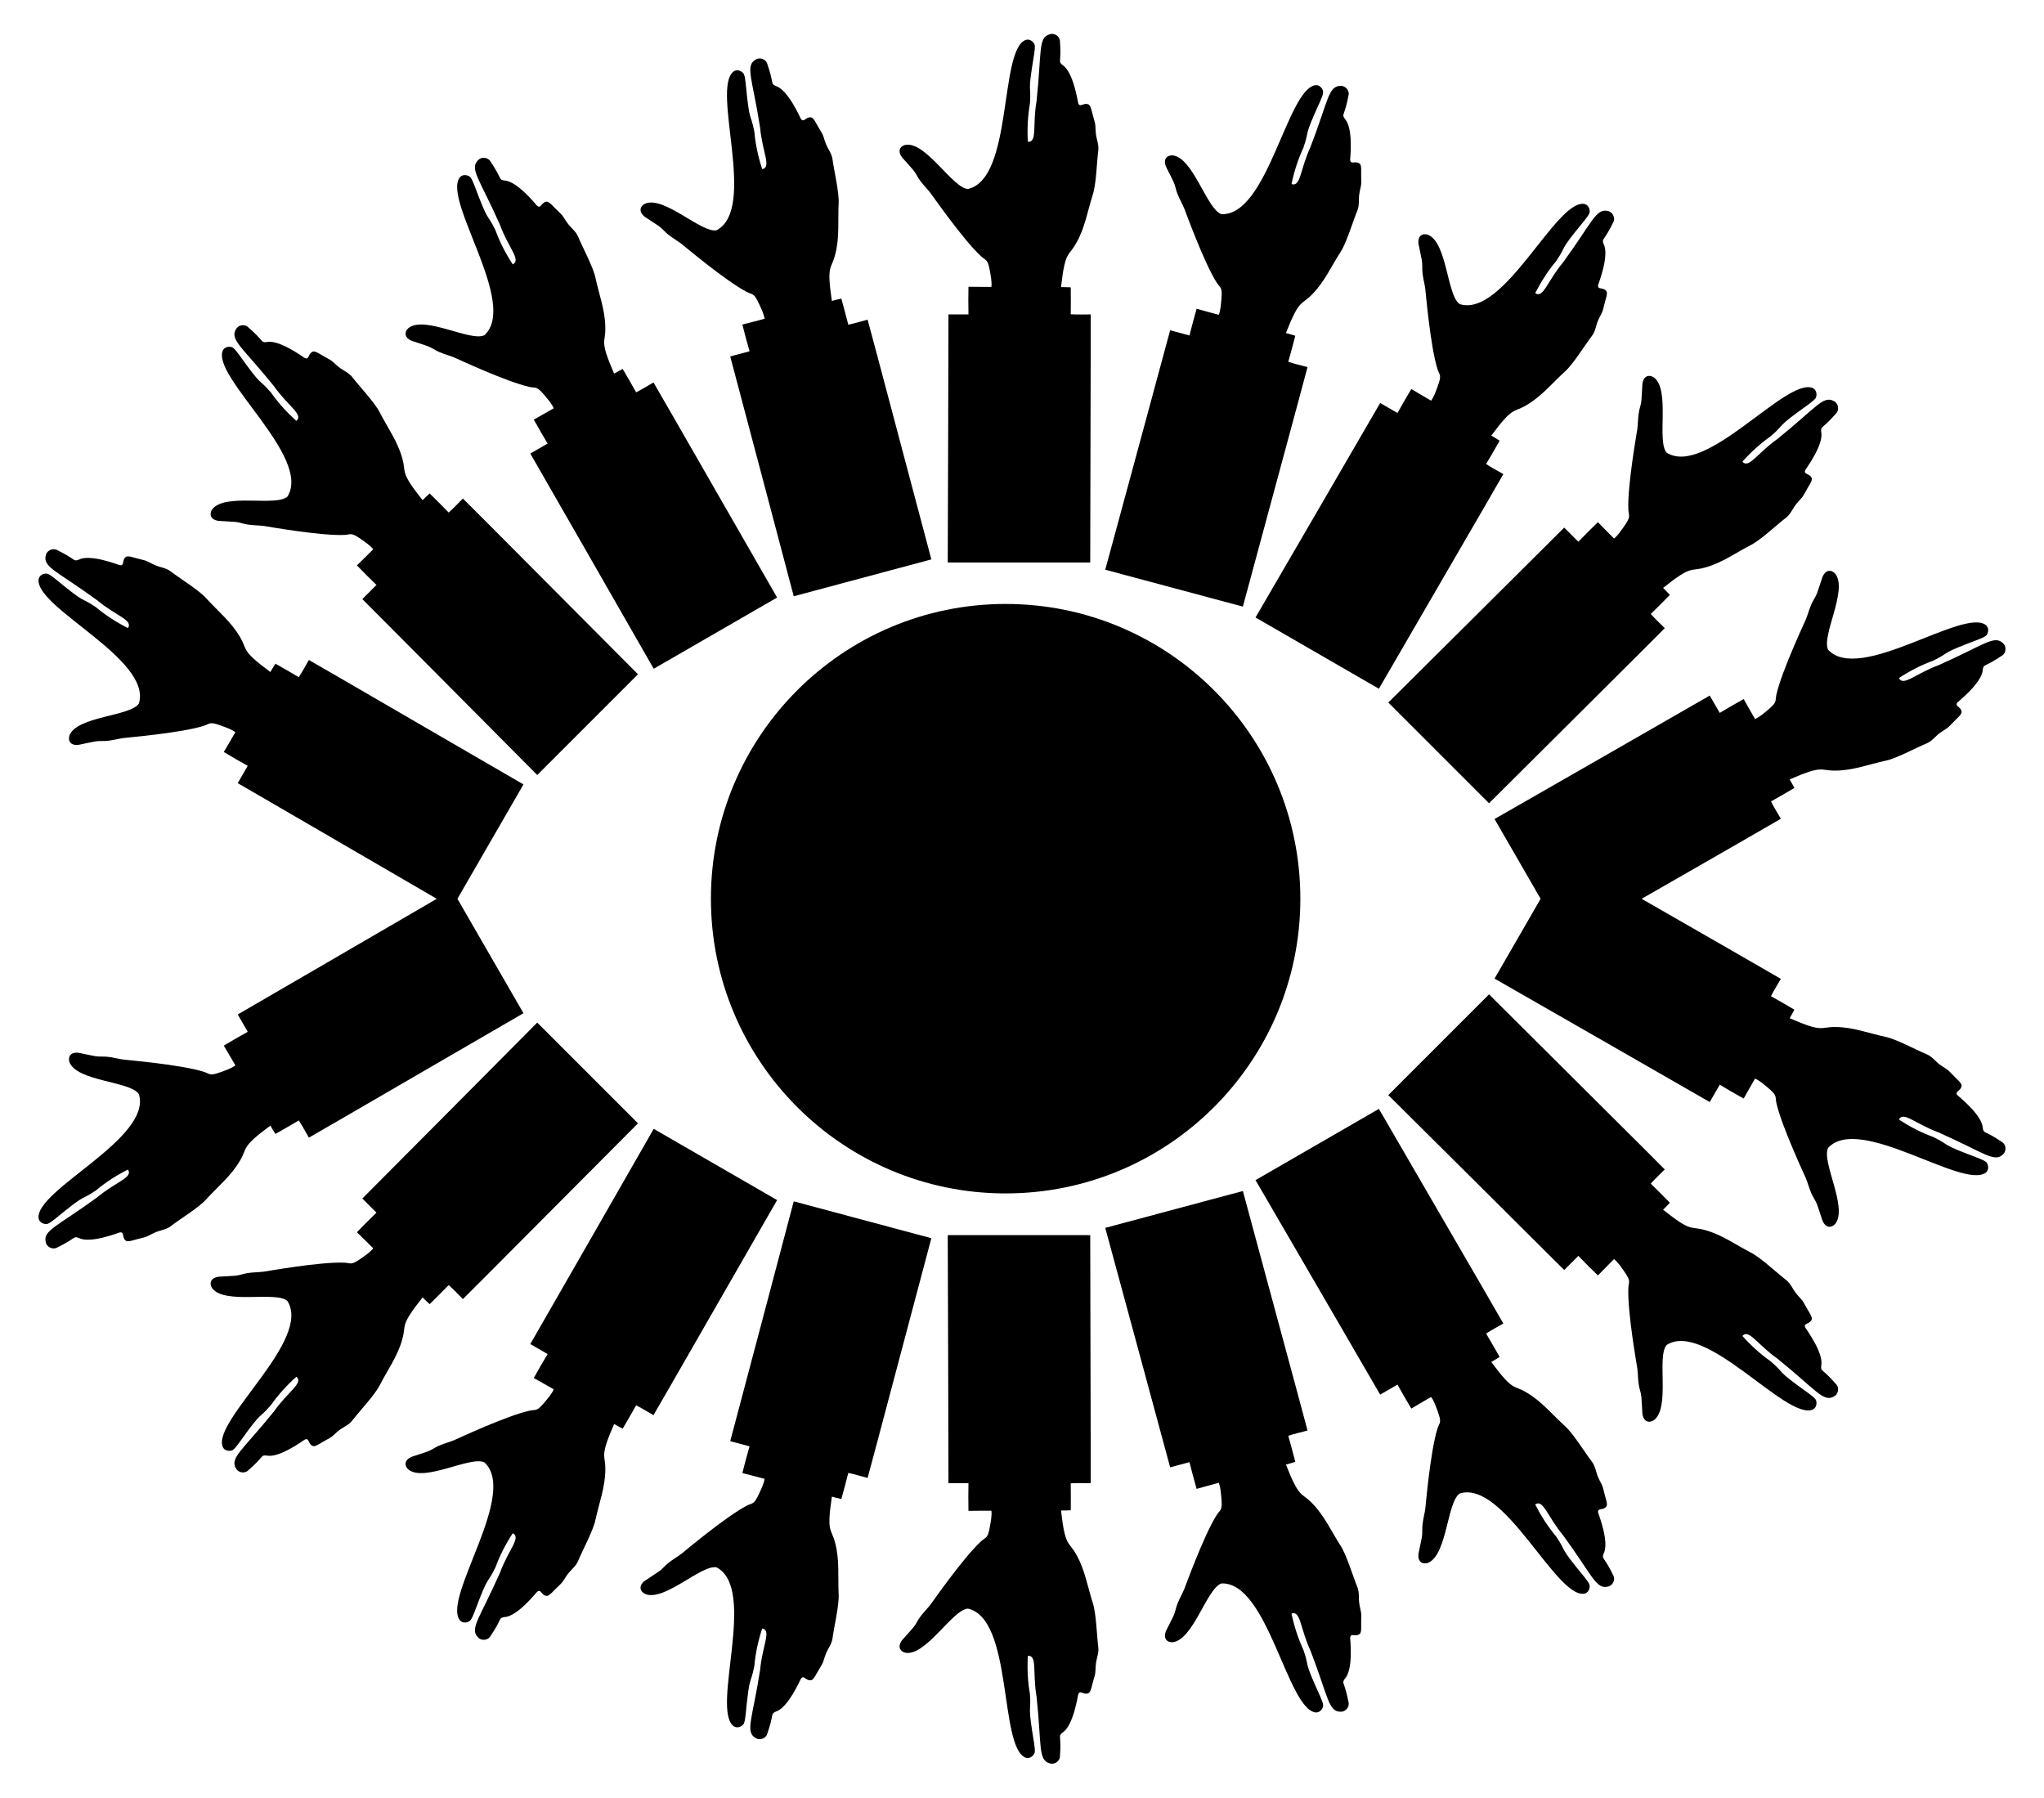
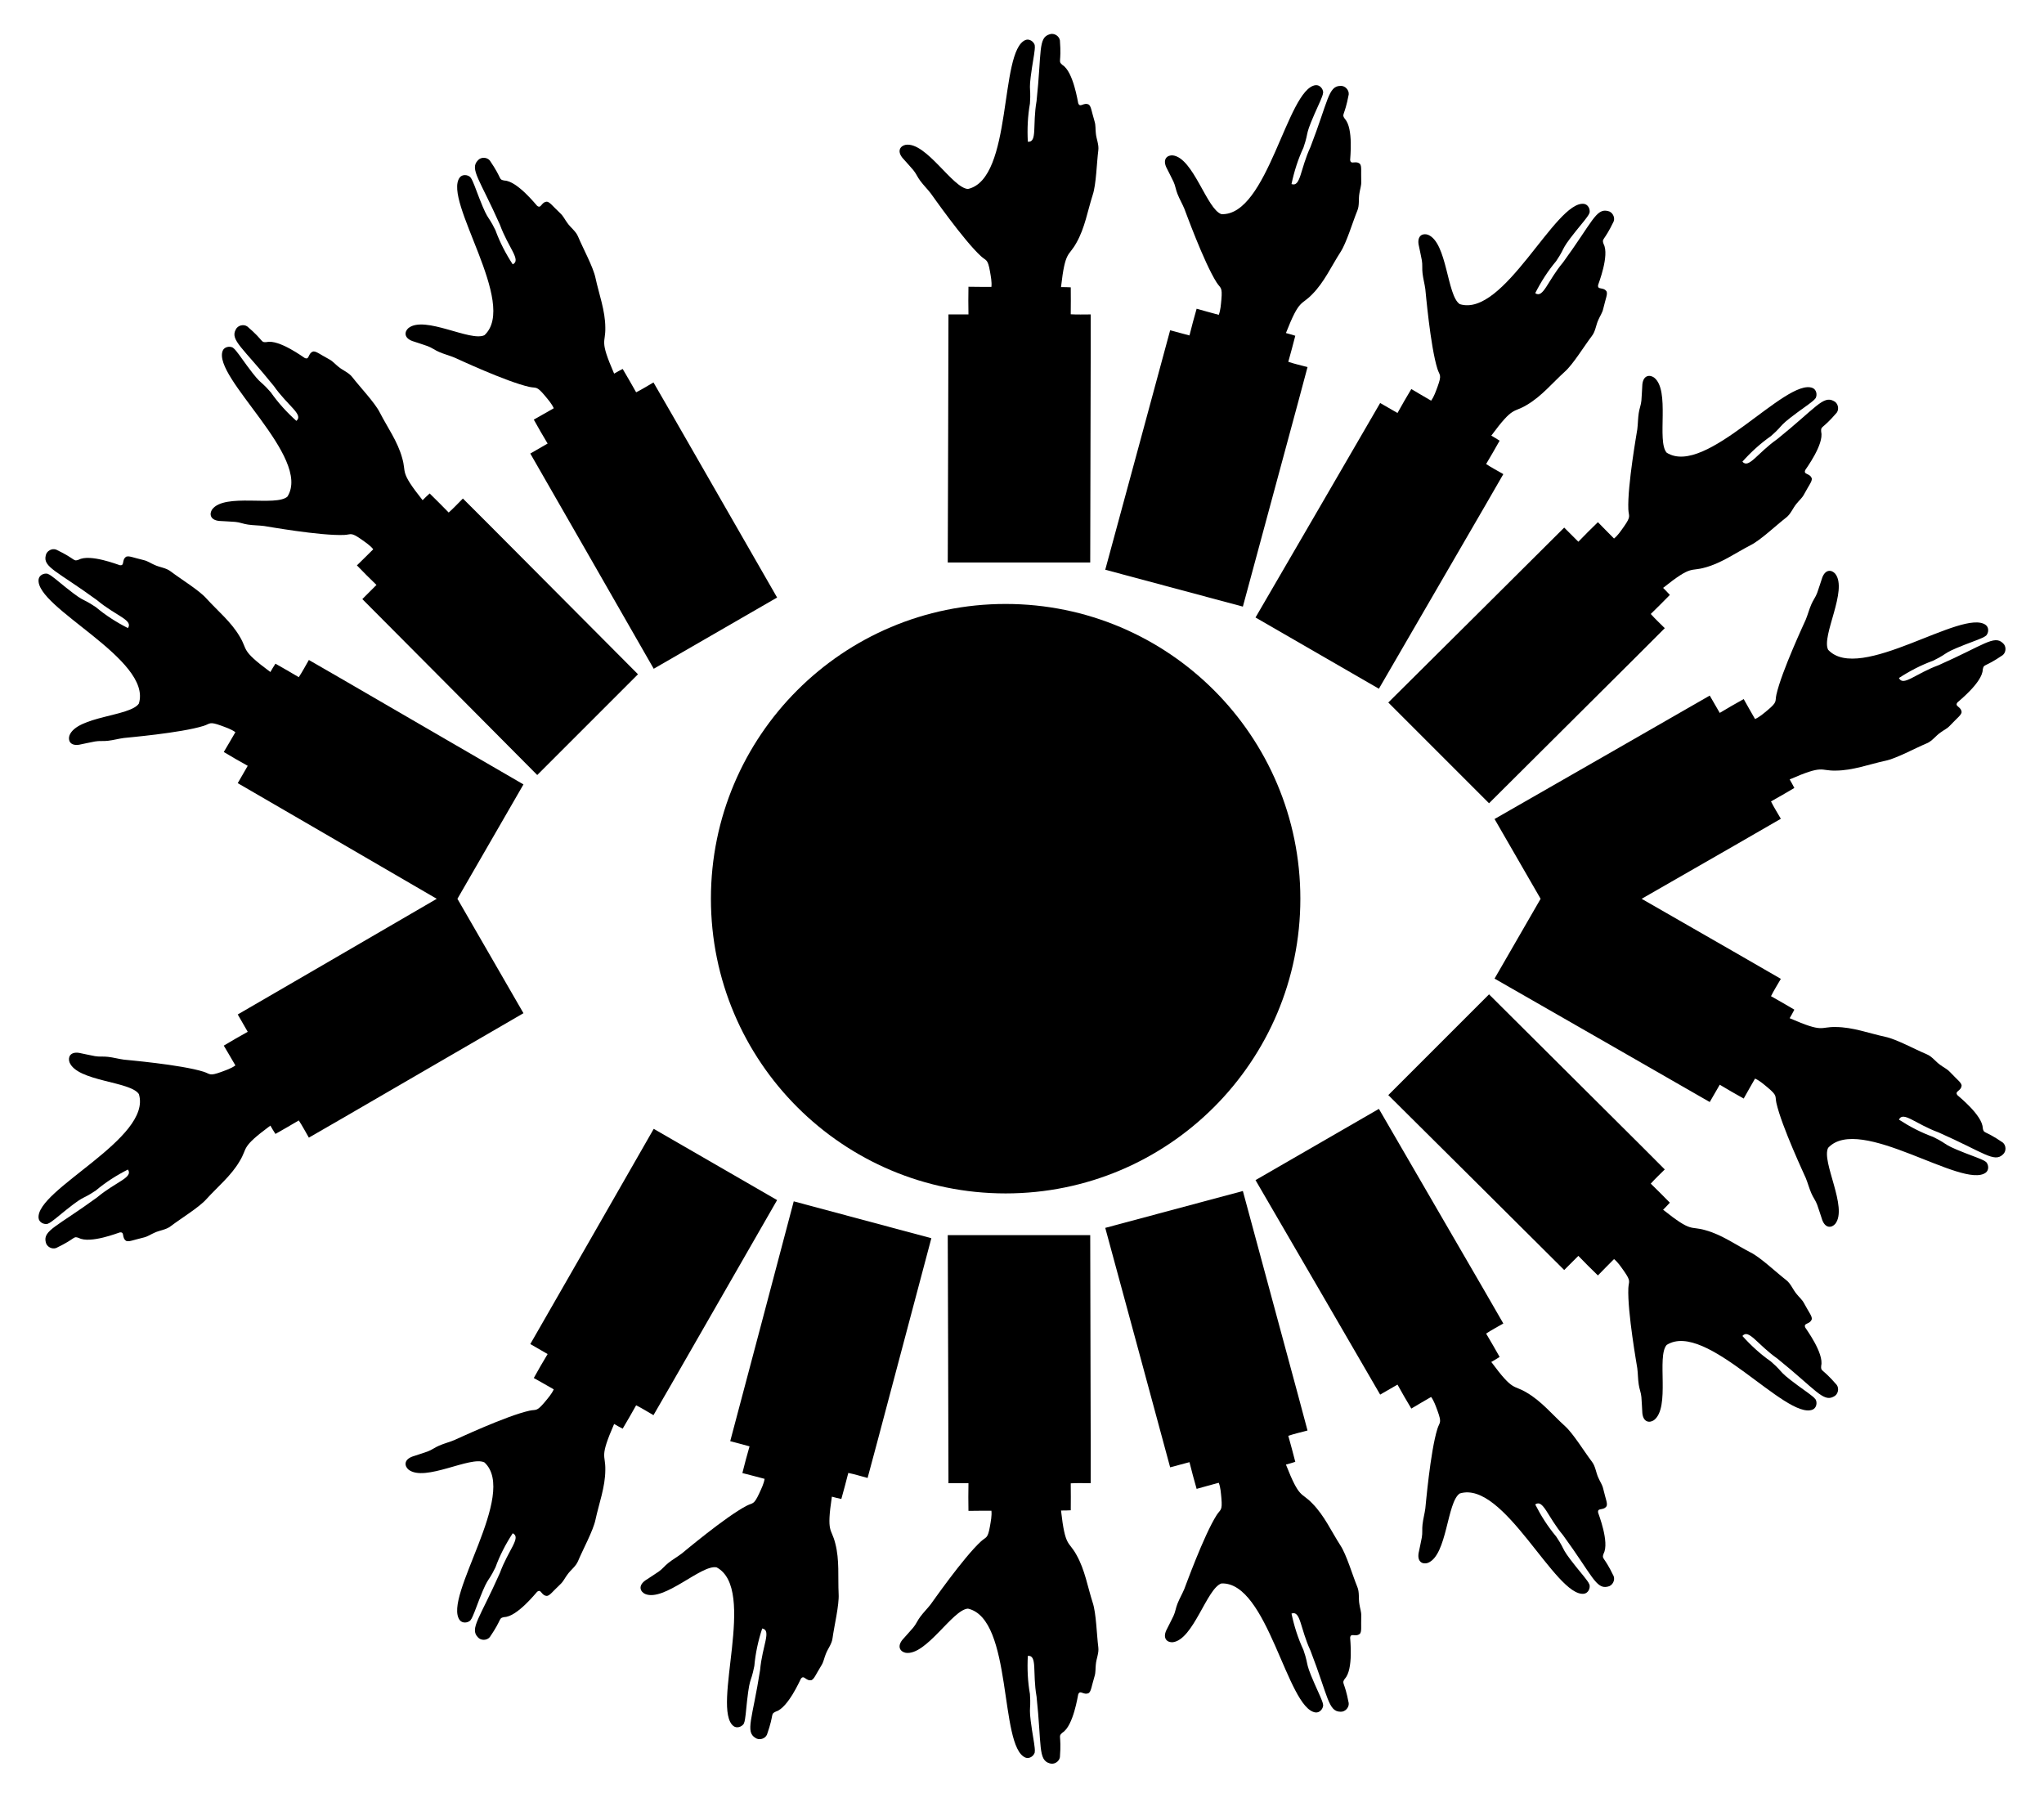
<svg xmlns="http://www.w3.org/2000/svg" version="1.1" id="Layer_1" x="0px" y="0px" viewBox="0 0 1890.665 1662.669" enable-background="new 0 0 1890.665 1662.669" xml:space="preserve">
  <g>
    <g>
      <path d="M403.986,831.334C358.259,804.729,231.001,730.7,219.902,724.358c3.07-5.35,6.173-10.681,9.243-16.031    c-7.464-4.123-14.855-8.384-22.157-12.786c3.688-6.044,7.14-12.223,10.746-18.314c-3.903-2.836-8.553-4.311-13.017-5.997    c-11.343-4.123-10.047-1.864-16.359,0.156c-21.127,6.648-71.983,10.927-73.746,11.192c-4.948,0.66-9.777,2.035-14.742,2.582    c-3.984,0.544-8.033-0.097-12,0.649c-4.894,0.889-9.746,2.027-14.621,3.004c-8.455,1.328-10.596-4.099-8.96-8.709    c7.216-17.823,56.327-17.442,64.162-29.382c12.65-40.985-95.988-88.527-92.747-114.868c0.51-3.779,4.781-5.918,8.268-5.18    c2.775,1.051,4.958,3.183,7.343,4.887c30.203,24.872,21.155,15.124,37.372,26.016c9.046,7.606,19.09,14.006,29.621,19.35    c5.169-7.417-11.109-11.207-28.553-25.804c-37.004-26.984-50.198-30.467-47.439-41.384c0.743-4.183,5.727-6.89,9.666-5.372    c19.208,9.233,15.26,11.212,20.886,9.298c10.4-5.623,36.859,4.87,37.878,5.082c4.968,0.771,1.416-4.905,6.029-7.869    c2.818-0.916,5.582,0.651,16.256,3.217c3.528,0.801,6.499,2.965,9.788,4.357c4.914,2.35,10.698,2.648,15.099,6.085    c9.038,6.898,26.198,17.346,32.954,24.97c10.458,11.54,22.867,21.586,30.815,35.187c7.89,12.929,0.367,12.159,28.397,32.875    c1.467-2.631,3.057-5.184,4.682-7.711c7.263,4.039,14.416,8.278,21.582,12.486c3.402-5.126,6.243-10.602,9.335-15.913    c2.382,1.118,182.099,105.71,198.5,115.1l-61.086,105.803l61.086,105.803c-16.401,9.39-196.118,113.982-198.5,115.1    c-3.092-5.311-5.933-10.787-9.335-15.913c-7.165,4.207-14.319,8.446-21.582,12.486c-1.625-2.527-3.215-5.08-4.682-7.711    c-28.03,20.716-20.507,19.946-28.397,32.875c-7.948,13.601-20.357,23.647-30.815,35.187c-6.757,7.624-23.917,18.072-32.954,24.97    c-4.401,3.438-10.186,3.735-15.099,6.085c-3.289,1.393-6.26,3.557-9.788,4.357c-10.674,2.567-13.438,4.134-16.256,3.217    c-4.613-2.964-1.061-8.64-6.029-7.869c-1.019,0.212-27.478,10.705-37.878,5.082c-5.626-1.914-1.678,0.065-20.886,9.298    c-3.94,1.519-8.923-1.189-9.666-5.372c-2.759-10.916,10.435-14.4,47.439-41.384c17.444-14.598,33.722-18.388,28.553-25.804    c-10.532,5.344-20.575,11.744-29.621,19.35c-16.217,10.891-7.169,1.143-37.372,26.016c-2.385,1.704-4.568,3.835-7.343,4.887    c-3.487,0.739-7.758-1.401-8.268-5.18c-3.241-26.342,105.397-73.884,92.747-114.868c-7.834-11.94-56.946-11.559-64.162-29.382    c-1.636-4.61,0.505-10.037,8.96-8.709c4.875,0.977,9.727,2.115,14.621,3.004c3.966,0.746,8.016,0.105,12,0.649    c4.966,0.547,9.795,1.922,14.742,2.582c1.763,0.265,52.619,4.544,73.746,11.192c6.311,2.02,5.015,4.279,16.359,0.156    c4.464-1.687,9.114-3.161,13.017-5.997c-3.606-6.091-7.059-12.27-10.746-18.314c7.303-4.402,14.694-8.663,22.157-12.786    c-3.07-5.35-6.173-10.681-9.243-16.031C231.001,931.969,358.259,857.939,403.986,831.334z" />
      <path d="M351.324,381.578c7.115,13.853,16.501,26.769,20.658,41.964c4.275,14.531-2.792,11.84,18.921,39.104    c2.098-2.161,4.295-4.216,6.519-6.236c5.97,5.781,11.782,11.727,17.615,17.646c4.613-4.071,8.774-8.625,13.135-12.955    c2.012,1.697,148.535,149.239,161.946,162.553l-93.185,93.185c-16.15-16.26-151.364-152.389-161.789-162.719    c4.35-4.373,8.727-8.719,13.077-13.092c-6.142-5.915-12.178-11.943-18.093-18.085c5.126-4.883,10.06-9.958,15.12-14.908    c-3.036-3.75-7.146-6.377-11.021-9.162c-9.89-6.918-9.222-4.401-15.842-4.083c-22.128,0.954-72.358-8.075-74.13-8.276    c-4.95-0.643-9.97-0.565-14.908-1.322c-3.989-0.506-7.735-2.173-11.759-2.479c-4.958-0.408-9.939-0.565-14.9-0.883    c-8.511-0.906-9.174-6.702-6.401-10.731c11.583-15.348,58.923-2.269,69.58-11.774c22.827-36.314-69.805-110.354-59.857-134.959    c1.471-3.518,6.15-4.479,9.327-2.863c2.408,1.734,3.965,4.358,5.828,6.621c22.737,31.842,16.52,20.085,29.366,34.802    c6.77,9.688,14.814,18.47,23.604,26.357c6.912-5.826-7.83-13.7-20.901-32.315c-28.759-35.642-40.602-42.422-35.112-52.252    c1.8-3.848,7.315-5.173,10.727-2.687c16.164,13.89,11.838,14.779,17.768,14.387c11.501-2.74,34.343,14.243,35.272,14.712    c4.599,2.03,2.637-4.372,7.86-6.04c2.959-0.156,5.223,2.073,14.869,7.315c3.201,1.687,5.511,4.546,8.327,6.742    c4.138,3.542,9.649,5.326,13.01,9.786C332.899,357.931,346.77,372.465,351.324,381.578z" />
-       <path d="M351.324,1281.091c7.115-13.853,16.501-26.769,20.658-41.964c4.275-14.531-2.792-11.84,18.921-39.104    c2.098,2.161,4.295,4.216,6.519,6.236c5.97-5.781,11.782-11.727,17.615-17.646c4.613,4.071,8.774,8.625,13.135,12.955    c2.012-1.697,148.535-149.239,161.946-162.553l-93.185-93.185c-16.15,16.26-151.364,152.389-161.789,162.719    c4.35,4.373,8.727,8.719,13.077,13.092c-6.142,5.915-12.178,11.943-18.093,18.085c5.126,4.883,10.06,9.958,15.12,14.908    c-3.036,3.75-7.146,6.378-11.021,9.162c-9.89,6.918-9.222,4.401-15.842,4.083c-22.128-0.954-72.358,8.075-74.13,8.276    c-4.95,0.643-9.97,0.565-14.908,1.322c-3.989,0.506-7.735,2.173-11.759,2.479c-4.958,0.408-9.939,0.565-14.9,0.883    c-8.511,0.906-9.174,6.702-6.401,10.731c11.583,15.348,58.923,2.269,69.58,11.774c22.827,36.314-69.805,110.354-59.857,134.959    c1.471,3.518,6.15,4.479,9.327,2.863c2.408-1.734,3.965-4.358,5.828-6.621c22.737-31.842,16.52-20.084,29.366-34.802    c6.77-9.688,14.814-18.47,23.604-26.357c6.912,5.826-7.83,13.7-20.901,32.315c-28.759,35.642-40.602,42.422-35.112,52.252    c1.8,3.848,7.315,5.173,10.727,2.687c16.164-13.89,11.838-14.779,17.768-14.387c11.501,2.74,34.343-14.244,35.272-14.712    c4.599-2.03,2.637,4.372,7.86,6.04c2.959,0.156,5.223-2.073,14.869-7.315c3.201-1.687,5.511-4.546,8.327-6.742    c4.138-3.542,9.649-5.326,13.01-9.786C332.899,1304.737,346.77,1290.204,351.324,1281.091z" />
      <path d="M550.806,257.033c3.287,15.223,9.01,30.128,9.093,45.881c0.369,15.142-5.762,10.714,8.155,42.669    c2.586-1.544,5.24-2.961,7.911-4.337c4.27,7.129,8.346,14.377,12.447,21.604c5.509-2.739,10.707-6.06,16.041-9.114    c1.504,2.159,104.848,182.597,114.356,198.929l-114.128,65.892c-11.391-19.886-106.765-186.372-114.161-199.048    c5.333-3.098,10.686-6.163,16.02-9.262c-4.402-7.303-8.672-14.688-12.796-22.152c6.215-3.39,12.295-7.015,18.463-10.487    c-1.962-4.408-5.252-8.01-8.275-11.703c-7.762-9.242-7.769-6.638-14.245-8.044c-21.621-4.806-67.803-26.528-69.462-27.18    c-4.615-1.902-9.484-3.126-14.058-5.135c-3.722-1.521-6.909-4.101-10.717-5.438c-4.683-1.677-9.454-3.118-14.164-4.709    c-7.986-3.077-7.127-8.848-3.406-12.022c15.161-11.827,57.502,13.058,70.257,6.635c31.448-29.169-38.865-124.66-22.887-145.853    c2.331-3.018,7.1-2.735,9.75-0.352c1.878,2.298,2.702,5.235,3.916,7.904c13.721,36.642,10.759,23.676,19.358,41.216    c4.032,11.11,9.529,21.675,15.978,31.568c8.185-3.839-4.017-15.26-11.826-36.624c-18.554-41.871-28.239-51.485-20.391-59.559    c2.735-3.251,8.405-3.104,11.057,0.181c12.018,17.6,7.609,17.339,13.439,18.495c11.818,0.33,29.486,22.647,30.263,23.34    c3.917,3.152,3.679-3.54,9.156-3.8c2.899,0.615,4.509,3.354,12.469,10.914c2.655,2.457,4.146,5.817,6.298,8.668    c3.08,4.492,7.941,7.642,10.034,12.82C539.13,229.424,548.767,247.052,550.806,257.033z" />
      <path d="M550.806,1405.636c3.287-15.223,9.01-30.128,9.093-45.88c0.369-15.142-5.762-10.714,8.155-42.669    c2.586,1.544,5.24,2.961,7.911,4.337c4.27-7.129,8.346-14.377,12.447-21.604c5.509,2.739,10.707,6.06,16.041,9.114    c1.504-2.159,104.848-182.597,114.356-198.929l-114.128-65.892c-11.391,19.886-106.765,186.372-114.161,199.048    c5.333,3.098,10.686,6.163,16.02,9.262c-4.402,7.303-8.672,14.688-12.796,22.152c6.215,3.39,12.295,7.015,18.463,10.487    c-1.962,4.408-5.252,8.01-8.275,11.703c-7.762,9.242-7.769,6.638-14.245,8.044c-21.621,4.806-67.803,26.528-69.462,27.18    c-4.615,1.902-9.484,3.126-14.058,5.135c-3.722,1.521-6.909,4.101-10.717,5.438c-4.683,1.677-9.454,3.118-14.164,4.709    c-7.986,3.077-7.127,8.848-3.406,12.022c15.161,11.827,57.502-13.058,70.257-6.635c31.448,29.169-38.865,124.66-22.887,145.853    c2.331,3.018,7.1,2.735,9.75,0.352c1.878-2.298,2.702-5.235,3.916-7.904c13.721-36.642,10.759-23.676,19.358-41.216    c4.032-11.11,9.529-21.675,15.978-31.568c8.185,3.839-4.017,15.26-11.826,36.624c-18.554,41.871-28.239,51.485-20.391,59.559    c2.735,3.251,8.405,3.104,11.057-0.181c12.018-17.6,7.609-17.339,13.439-18.495c11.818-0.33,29.486-22.647,30.263-23.34    c3.917-3.152,3.679,3.54,9.156,3.8c2.899-0.615,4.509-3.354,12.469-10.914c2.655-2.457,4.146-5.817,6.298-8.668    c3.08-4.492,7.941-7.642,10.034-12.82C539.13,1433.245,548.767,1415.616,550.806,1405.636z" />
-       <path d="M775.726,188.362c-0.765,15.555,0.906,31.433-3.091,46.671c-3.563,14.722-8.338,8.857-3.166,43.326    c2.898-0.822,5.828-1.504,8.763-2.141c2.279,7.992,4.34,16.047,6.432,24.089c6.03-1.22,11.911-3.082,17.853-4.652    c0.894,2.475,54.016,203.512,58.973,221.748l-127.293,34.108c-5.856-22.157-54.891-207.655-58.753-221.813    c5.954-1.612,11.917-3.187,17.871-4.8c-2.362-8.193-4.575-16.432-6.626-24.709c6.881-1.666,13.692-3.594,20.549-5.351    c-0.754-4.765-3-9.096-4.964-13.445c-5.106-10.936-5.786-8.423-11.678-11.457c-19.64-10.238-58.627-43.173-60.06-44.232    c-3.965-3.032-8.352-5.474-12.25-8.599c-3.202-2.433-5.612-5.749-8.944-8.026c-4.089-2.832-8.325-5.459-12.463-8.214    c-6.918-5.04-4.594-10.391-0.178-12.494c17.705-7.5,52.163,27.496,66.145,24.593c37.926-20.035-5.276-130.472,15.642-146.806    c3.033-2.311,7.566-0.804,9.509,2.184c1.219,2.705,1.255,5.756,1.737,8.648c3.769,38.944,4.264,25.654,8.03,44.822    c1.019,11.775,3.595,23.402,7.263,34.628c8.899-1.589,0.069-15.78-1.944-38.436c-7.085-45.246-13.952-57.039-4.282-62.807    c3.483-2.432,8.922-0.823,10.633,3.037c7.053,20.111,2.862,18.718,8.194,21.343c11.33,3.378,22.62,29.507,23.191,30.377    c2.968,4.058,4.469-2.467,9.827-1.301c2.641,1.345,3.487,4.407,9.22,13.769c1.928,3.061,2.499,6.692,3.84,10.002    c1.813,5.136,5.693,9.437,6.374,14.98C771.594,158.672,776.34,178.194,775.726,188.362z" />
      <path d="M775.726,1474.306c-0.765-15.555,0.906-31.433-3.091-46.671c-3.563-14.722-8.338-8.857-3.166-43.326    c2.898,0.822,5.828,1.504,8.763,2.141c2.279-7.992,4.34-16.047,6.432-24.089c6.03,1.219,11.911,3.082,17.853,4.652    c0.894-2.475,54.016-203.512,58.973-221.748l-127.293-34.108c-5.856,22.157-54.891,207.655-58.753,221.813    c5.954,1.612,11.917,3.188,17.871,4.8c-2.362,8.193-4.575,16.432-6.626,24.709c6.881,1.666,13.692,3.594,20.549,5.351    c-0.754,4.765-3,9.096-4.964,13.445c-5.106,10.936-5.786,8.423-11.678,11.457c-19.64,10.238-58.627,43.173-60.06,44.232    c-3.965,3.032-8.352,5.474-12.25,8.599c-3.202,2.433-5.612,5.749-8.944,8.026c-4.089,2.832-8.325,5.459-12.463,8.215    c-6.918,5.04-4.594,10.391-0.178,12.494c17.705,7.5,52.163-27.496,66.145-24.593c37.926,20.035-5.276,130.472,15.642,146.806    c3.033,2.311,7.566,0.804,9.509-2.184c1.219-2.706,1.255-5.756,1.737-8.648c3.769-38.944,4.264-25.654,8.03-44.822    c1.019-11.775,3.595-23.402,7.263-34.628c8.899,1.589,0.069,15.78-1.944,38.436c-7.085,45.246-13.952,57.039-4.282,62.807    c3.483,2.432,8.922,0.823,10.633-3.037c7.053-20.111,2.862-18.718,8.194-21.343c11.33-3.378,22.62-29.507,23.191-30.377    c2.968-4.058,4.469,2.467,9.827,1.301c2.641-1.345,3.487-4.407,9.22-13.77c1.928-3.061,2.499-6.692,3.84-10.002    c1.813-5.136,5.693-9.437,6.374-14.98C771.594,1503.997,776.34,1484.475,775.726,1474.306z" />
      <path d="M1010.756,180.245c-4.765,14.827-7.261,30.596-15.065,44.28c-7.252,13.298-10.347,6.398-14.272,41.03    c3.012-0.044,6.018,0.055,9.019,0.2c0.133,8.309,0.039,16.624-0.022,24.933c6.14,0.383,12.303,0.105,18.449,0.128    c0.223,2.622-0.498,210.557-0.429,229.456H876.652c0.078-22.917,0.725-214.786,0.658-229.461    c6.168-0.017,12.336,0.006,18.504-0.011c-0.161-8.525-0.166-17.057-0.006-25.582c7.078,0.172,14.156,0.072,21.233,0.15    c0.505-4.798-0.544-9.563-1.315-14.272c-2.101-11.885-3.409-9.633-8.315-14.089c-16.321-14.972-45.455-56.875-46.566-58.269    c-3.045-3.955-6.651-7.449-9.607-11.476c-2.463-3.178-3.933-7.006-6.562-10.067c-3.217-3.794-6.628-7.427-9.912-11.16    c-5.378-6.658-1.748-11.226,3.062-12.114c19.043-2.662,43.269,40.06,57.526,40.875c41.819-9.537,28.672-127.391,53.105-137.756    c3.528-1.448,7.516,1.181,8.62,4.571c0.477,2.929-0.277,5.885-0.56,8.803c-6.439,38.593-2.521,25.883-3.844,45.373    c-2.063,11.637-2.585,23.535-1.947,35.328c9.007,0.768,4.151-15.224,8.071-37.63c4.867-45.538,1.286-58.707,12.12-61.775    c3.994-1.448,8.831,1.514,9.485,5.686c1.608,21.251-2.08,18.821,2.391,22.736c10.07,6.195,14.212,34.356,14.538,35.344    c1.817,4.688,4.956-1.227,9.829,1.287c2.203,1.982,2.227,5.159,5.342,15.686c1.07,3.456,0.682,7.111,1.12,10.655    c0.422,5.43,3.056,10.589,2.28,16.119C1014.448,150.497,1013.98,170.582,1010.756,180.245z" />
      <path d="M1010.756,1482.424c-4.765-14.827-7.261-30.596-15.065-44.28c-7.252-13.298-10.347-6.397-14.272-41.03    c3.012,0.044,6.018-0.056,9.019-0.2c0.133-8.309,0.039-16.624-0.022-24.933c6.14-0.383,12.303-0.105,18.449-0.128    c0.223-2.622-0.498-210.557-0.429-229.456H876.652c0.078,22.917,0.725,214.786,0.658,229.461    c6.168,0.017,12.336-0.005,18.504,0.011c-0.161,8.525-0.166,17.057-0.006,25.582c7.078-0.172,14.156-0.072,21.233-0.15    c0.505,4.798-0.544,9.563-1.315,14.272c-2.101,11.885-3.409,9.633-8.315,14.089c-16.321,14.972-45.455,56.875-46.566,58.269    c-3.045,3.955-6.651,7.449-9.607,11.476c-2.463,3.178-3.933,7.006-6.562,10.068c-3.217,3.794-6.628,7.427-9.912,11.16    c-5.378,6.658-1.748,11.226,3.062,12.114c19.043,2.662,43.269-40.06,57.526-40.875c41.819,9.537,28.672,127.391,53.105,137.756    c3.528,1.448,7.516-1.182,8.62-4.571c0.477-2.929-0.277-5.885-0.56-8.803c-6.439-38.593-2.521-25.883-3.844-45.373    c-2.063-11.637-2.585-23.535-1.947-35.328c9.007-0.768,4.151,15.224,8.071,37.63c4.867,45.538,1.286,58.707,12.12,61.775    c3.994,1.448,8.831-1.514,9.485-5.686c1.608-21.251-2.08-18.821,2.391-22.736c10.07-6.195,14.212-34.356,14.538-35.344    c1.817-4.688,4.956,1.227,9.829-1.287c2.203-1.982,2.227-5.159,5.342-15.686c1.07-3.456,0.682-7.111,1.12-10.656    c0.422-5.43,3.056-10.589,2.28-16.119C1014.448,1512.172,1013.98,1492.087,1010.756,1482.424z" />
      <path d="M1239.877,233.234c-8.44,13.088-14.932,27.675-26.012,38.872c-10.447,10.968-11.65,3.502-24.405,35.938    c2.921,0.737,5.799,1.611,8.66,2.527c-2.022,8.06-4.265,16.067-6.474,24.078c5.832,1.959,11.856,3.286,17.787,4.898    c-0.463,2.591-54.977,203.254-59.802,221.526l-127.293-34.108c6.007-22.116,56.291-207.28,60.025-221.473    c5.962,1.58,11.914,3.198,17.876,4.779c2.051-8.277,4.254-16.518,6.616-24.712c6.792,1.998,13.655,3.733,20.471,5.64    c1.729-4.504,1.95-9.378,2.424-14.126c1.047-12.024-0.8-10.187-4.385-15.761c-11.89-18.686-29.186-66.702-29.898-68.336    c-1.918-4.608-4.496-8.917-6.309-13.572c-1.556-3.707-1.985-7.785-3.733-11.423c-2.126-4.497-4.48-8.89-6.686-13.345    c-3.471-7.823,1.217-11.296,6.093-10.909c19.083,2.357,31.427,49.894,44.987,54.371c42.862,1.612,60.667-115.63,86.95-119.317    c3.782-0.485,6.954,3.086,7.143,6.646c-0.297,2.952-1.791,5.613-2.82,8.358c-16.208,35.612-9.134,24.349-15.456,42.832    c-5.005,10.707-8.588,22.064-11.024,33.62c8.502,3.073,7.95-13.631,17.535-34.259c16.487-42.727,16.437-56.373,27.695-56.533    c4.232-0.365,8.138,3.748,7.69,7.947c-3.947,20.943-6.88,17.641-3.575,22.58c8.123,8.59,4.836,36.864,4.895,37.903    c0.541,4.998,5.104,0.098,9.161,3.787c1.615,2.485,0.816,5.56,1.1,16.534c0.14,3.615-1.182,7.045-1.676,10.582    c-0.998,5.354,0.211,11.019-1.97,16.16C1251.144,205.456,1245.493,224.735,1239.877,233.234z" />
      <path d="M1239.877,1429.434c-8.44-13.088-14.932-27.675-26.012-38.872c-10.447-10.968-11.65-3.502-24.405-35.938    c2.921-0.737,5.799-1.611,8.66-2.527c-2.022-8.06-4.265-16.067-6.474-24.078c5.832-1.959,11.856-3.286,17.787-4.898    c-0.463-2.591-54.977-203.254-59.802-221.526l-127.293,34.108c6.007,22.116,56.291,207.28,60.025,221.473    c5.962-1.58,11.914-3.198,17.876-4.779c2.051,8.277,4.254,16.518,6.616,24.712c6.792-1.998,13.655-3.733,20.471-5.64    c1.729,4.504,1.95,9.378,2.424,14.126c1.047,12.024-0.8,10.188-4.385,15.761c-11.89,18.686-29.186,66.702-29.898,68.336    c-1.918,4.608-4.496,8.917-6.309,13.572c-1.556,3.707-1.985,7.785-3.733,11.423c-2.126,4.497-4.48,8.89-6.686,13.345    c-3.471,7.823,1.217,11.296,6.093,10.909c19.083-2.357,31.427-49.894,44.987-54.371c42.862-1.612,60.667,115.63,86.95,119.317    c3.782,0.485,6.954-3.087,7.143-6.646c-0.297-2.952-1.791-5.613-2.82-8.358c-16.208-35.612-9.134-24.349-15.456-42.832    c-5.005-10.707-8.588-22.064-11.024-33.62c8.502-3.073,7.95,13.631,17.535,34.259c16.487,42.727,16.437,56.373,27.695,56.533    c4.232,0.365,8.138-3.748,7.69-7.947c-3.947-20.943-6.88-17.641-3.575-22.581c8.123-8.59,4.836-36.864,4.895-37.903    c0.541-4.998,5.104-0.098,9.161-3.787c1.615-2.485,0.816-5.56,1.1-16.535c0.14-3.615-1.182-7.045-1.676-10.582    c-0.998-5.354,0.211-11.019-1.97-16.16C1251.144,1457.213,1245.493,1437.934,1239.877,1429.434z" />
      <path d="M1447.478,343.719c-11.54,10.458-21.586,22.867-35.187,30.815c-12.929,7.89-12.159,0.367-32.875,28.397    c2.631,1.467,5.184,3.057,7.711,4.682c-4.039,7.263-8.278,14.416-12.486,21.582c5.126,3.402,10.602,6.243,15.913,9.335    c-1.118,2.382-105.71,182.099-115.099,198.5l-114.128-65.892c11.527-19.808,108.02-185.648,115.301-198.391    c5.35,3.07,10.681,6.173,16.031,9.243c4.123-7.464,8.384-14.855,12.786-22.157c6.044,3.688,12.223,7.14,18.314,10.746    c2.836-3.903,4.311-8.553,5.998-13.017c4.123-11.343,1.864-10.047-0.156-16.359c-6.648-21.127-10.927-71.983-11.192-73.746    c-0.66-4.948-2.035-9.777-2.582-14.742c-0.544-3.984,0.097-8.033-0.649-12c-0.889-4.894-2.027-9.746-3.004-14.621    c-1.328-8.455,4.099-10.596,8.709-8.96c17.823,7.216,17.442,56.327,29.382,64.162c40.985,12.65,88.527-95.988,114.868-92.747    c3.779,0.51,5.918,4.781,5.18,8.268c-1.051,2.775-3.183,4.958-4.887,7.343c-24.872,30.203-15.125,21.155-26.016,37.372    c-7.606,9.046-14.006,19.09-19.35,29.621c7.417,5.169,11.207-11.109,25.804-28.553c26.984-37.004,30.467-50.198,41.384-47.439    c4.182,0.743,6.89,5.727,5.372,9.666c-9.233,19.208-11.212,15.26-9.298,20.886c5.623,10.4-4.87,36.859-5.082,37.878    c-0.771,4.968,4.905,1.416,7.869,6.029c0.916,2.818-0.651,5.582-3.217,16.256c-0.801,3.528-2.965,6.499-4.357,9.788    c-2.35,4.914-2.648,10.698-6.085,15.099C1465.549,319.803,1455.102,336.963,1447.478,343.719z" />
      <path d="M1447.478,1318.949c-11.54-10.458-21.586-22.867-35.187-30.815c-12.929-7.89-12.159-0.367-32.875-28.397    c2.631-1.467,5.184-3.057,7.711-4.682c-4.039-7.262-8.278-14.416-12.486-21.581c5.126-3.402,10.602-6.243,15.913-9.335    c-1.118-2.382-105.71-182.099-115.099-198.5l-114.128,65.892c11.527,19.808,108.02,185.648,115.301,198.391    c5.35-3.07,10.681-6.173,16.031-9.243c4.123,7.464,8.384,14.855,12.786,22.157c6.044-3.688,12.223-7.14,18.314-10.746    c2.836,3.903,4.311,8.553,5.998,13.017c4.123,11.343,1.864,10.047-0.156,16.359c-6.648,21.127-10.927,71.983-11.192,73.746    c-0.66,4.948-2.035,9.777-2.582,14.742c-0.544,3.984,0.097,8.033-0.649,12c-0.889,4.894-2.027,9.746-3.004,14.621    c-1.328,8.455,4.099,10.596,8.709,8.96c17.823-7.216,17.442-56.327,29.382-64.162c40.985-12.65,88.527,95.988,114.868,92.747    c3.779-0.51,5.918-4.781,5.18-8.268c-1.051-2.775-3.183-4.958-4.887-7.343c-24.872-30.203-15.125-21.155-26.016-37.372    c-7.606-9.047-14.006-19.09-19.35-29.621c7.417-5.169,11.207,11.109,25.804,28.553c26.984,37.004,30.467,50.198,41.384,47.439    c4.182-0.743,6.89-5.727,5.372-9.666c-9.233-19.208-11.212-15.26-9.298-20.886c5.623-10.4-4.87-36.859-5.082-37.878    c-0.771-4.968,4.905-1.416,7.869-6.029c0.916-2.818-0.651-5.582-3.217-16.256c-0.801-3.528-2.965-6.499-4.357-9.788    c-2.35-4.914-2.648-10.698-6.085-15.099C1465.549,1342.866,1455.102,1325.706,1447.478,1318.949z" />
-       <path d="M1619.408,504.17c-13.853,7.115-26.769,16.501-41.964,20.658c-14.531,4.275-11.84-2.792-39.104,18.921    c2.161,2.098,4.216,4.295,6.236,6.519c-5.781,5.97-11.727,11.782-17.646,17.615c4.071,4.613,8.625,8.774,12.955,13.135    c-1.697,2.012-149.239,148.535-162.553,161.946l-93.185-93.185c16.26-16.15,152.389-151.364,162.719-161.789    c4.373,4.35,8.719,8.727,13.092,13.077c5.915-6.142,11.943-12.178,18.085-18.093c4.883,5.126,9.958,10.06,14.908,15.12    c3.75-3.036,6.378-7.146,9.162-11.021c6.918-9.89,4.401-9.222,4.083-15.842c-0.954-22.128,8.075-72.358,8.276-74.13    c0.643-4.95,0.565-9.97,1.322-14.908c0.506-3.989,2.173-7.735,2.479-11.759c0.408-4.958,0.565-9.939,0.883-14.9    c0.906-8.511,6.702-9.174,10.731-6.401c15.348,11.583,2.269,58.923,11.774,69.58c36.314,22.827,110.354-69.805,134.959-59.857    c3.518,1.471,4.479,6.15,2.863,9.327c-1.734,2.408-4.358,3.965-6.621,5.828c-31.842,22.737-20.084,16.52-34.802,29.366    c-9.688,6.77-18.47,14.814-26.357,23.604c5.826,6.912,13.7-7.83,32.315-20.901c35.642-28.759,42.422-40.602,52.252-35.112    c3.848,1.8,5.173,7.315,2.687,10.727c-13.89,16.164-14.779,11.838-14.387,17.768c2.74,11.501-14.244,34.343-14.712,35.272    c-2.03,4.599,4.372,2.637,6.04,7.86c0.156,2.959-2.073,5.223-7.315,14.869c-1.687,3.201-4.546,5.511-6.742,8.327    c-3.542,4.138-5.326,9.649-9.786,13.01C1643.054,485.746,1628.521,499.617,1619.408,504.17z" />
+       <path d="M1619.408,504.17c-13.853,7.115-26.769,16.501-41.964,20.658c-14.531,4.275-11.84-2.792-39.104,18.921    c2.161,2.098,4.216,4.295,6.236,6.519c-5.781,5.97-11.727,11.782-17.646,17.615c4.071,4.613,8.625,8.774,12.955,13.135    c-1.697,2.012-149.239,148.535-162.553,161.946l-93.185-93.185c16.26-16.15,152.389-151.364,162.719-161.789    c4.373,4.35,8.719,8.727,13.092,13.077c5.915-6.142,11.943-12.178,18.085-18.093c4.883,5.126,9.958,10.06,14.908,15.12    c3.75-3.036,6.378-7.146,9.162-11.021c6.918-9.89,4.401-9.222,4.083-15.842c-0.954-22.128,8.075-72.358,8.276-74.13    c0.643-4.95,0.565-9.97,1.322-14.908c0.506-3.989,2.173-7.735,2.479-11.759c0.408-4.958,0.565-9.939,0.883-14.9    c0.906-8.511,6.702-9.174,10.731-6.401c15.348,11.583,2.269,58.923,11.774,69.58c36.314,22.827,110.354-69.805,134.959-59.857    c3.518,1.471,4.479,6.15,2.863,9.327c-1.734,2.408-4.358,3.965-6.621,5.828c-31.842,22.737-20.084,16.52-34.802,29.366    c-9.688,6.77-18.47,14.814-26.357,23.604c5.826,6.912,13.7-7.83,32.315-20.901c35.642-28.759,42.422-40.602,52.252-35.112    c3.848,1.8,5.173,7.315,2.687,10.727c-13.89,16.164-14.779,11.838-14.387,17.768c2.74,11.501-14.244,34.343-14.712,35.272    c-2.03,4.599,4.372,2.637,6.04,7.86c0.156,2.959-2.073,5.223-7.315,14.869c-1.687,3.201-4.546,5.511-6.742,8.327    c-3.542,4.138-5.326,9.649-9.786,13.01C1643.054,485.746,1628.521,499.617,1619.408,504.17" />
      <path d="M1619.408,1158.498c-13.853-7.115-26.769-16.501-41.964-20.658c-14.531-4.275-11.84,2.792-39.104-18.921    c2.161-2.098,4.216-4.295,6.236-6.519c-5.781-5.97-11.727-11.782-17.646-17.615c4.071-4.613,8.625-8.774,12.955-13.135    c-1.697-2.012-149.239-148.535-162.553-161.946l-93.185,93.185c16.26,16.15,152.389,151.364,162.719,161.789    c4.373-4.35,8.719-8.727,13.092-13.077c5.915,6.142,11.943,12.178,18.085,18.093c4.883-5.126,9.958-10.061,14.908-15.12    c3.75,3.036,6.378,7.146,9.162,11.021c6.918,9.89,4.401,9.222,4.083,15.842c-0.954,22.128,8.075,72.359,8.276,74.13    c0.643,4.95,0.565,9.97,1.322,14.908c0.506,3.989,2.173,7.735,2.479,11.759c0.408,4.958,0.565,9.939,0.883,14.9    c0.906,8.511,6.702,9.174,10.731,6.401c15.348-11.583,2.269-58.922,11.774-69.58c36.314-22.827,110.354,69.805,134.959,59.857    c3.518-1.471,4.479-6.15,2.863-9.327c-1.734-2.408-4.358-3.965-6.621-5.828c-31.842-22.737-20.084-16.52-34.802-29.366    c-9.688-6.77-18.47-14.814-26.357-23.604c5.826-6.912,13.7,7.83,32.315,20.901c35.642,28.759,42.422,40.602,52.252,35.112    c3.848-1.8,5.173-7.315,2.687-10.727c-13.89-16.164-14.779-11.838-14.387-17.768c2.74-11.501-14.244-34.343-14.712-35.272    c-2.03-4.599,4.372-2.637,6.04-7.86c0.156-2.959-2.073-5.223-7.315-14.869c-1.687-3.201-4.546-5.511-6.742-8.327    c-3.542-4.138-5.326-9.649-9.786-13.01C1643.054,1176.923,1628.521,1163.051,1619.408,1158.498z" />
      <path d="M1425.041,831.334l-42.611-73.805c19.886-11.391,186.372-106.765,199.048-114.161c3.098,5.333,6.163,10.686,9.262,16.02    c7.303-4.402,14.688-8.672,22.152-12.796c3.39,6.215,7.015,12.295,10.487,18.463c4.408-1.962,8.01-5.252,11.703-8.274    c9.242-7.762,6.638-7.769,8.044-14.245c4.806-21.621,26.528-67.803,27.18-69.462c1.902-4.615,3.126-9.484,5.135-14.058    c1.521-3.722,4.101-6.909,5.438-10.717c1.677-4.683,3.118-9.454,4.709-14.164c3.077-7.986,8.848-7.127,12.022-3.406    c11.827,15.161-13.058,57.502-6.635,70.257c29.169,31.448,124.66-38.865,145.853-22.887c3.018,2.331,2.735,7.1,0.352,9.75    c-2.298,1.878-5.235,2.702-7.904,3.916c-36.642,13.721-23.676,10.759-41.216,19.358c-11.11,4.032-21.675,9.529-31.568,15.978    c3.839,8.185,15.26-4.017,36.624-11.826c41.871-18.554,51.485-28.239,59.559-20.391c3.251,2.735,3.104,8.405-0.181,11.057    c-17.6,12.018-17.339,7.609-18.495,13.439c-0.33,11.818-22.647,29.486-23.34,30.263c-3.152,3.917,3.54,3.679,3.8,9.156    c-0.615,2.899-3.354,4.509-10.914,12.469c-2.457,2.655-5.817,4.146-8.668,6.298c-4.492,3.08-7.642,7.941-12.82,10.034    c-10.493,4.378-28.121,14.015-38.102,16.054c-15.223,3.287-30.128,9.01-45.88,9.093c-15.142,0.369-10.714-5.762-42.669,8.155    c1.544,2.586,2.961,5.24,4.337,7.911c-7.129,4.27-14.377,8.346-21.604,12.447c2.739,5.509,6.06,10.707,9.114,16.041    c-1.345,0.937-71.824,41.366-128.756,74.034c56.932,32.668,127.411,73.097,128.756,74.034c-3.054,5.334-6.375,10.532-9.114,16.041    c7.226,4.102,14.474,8.177,21.604,12.447c-1.375,2.671-2.792,5.324-4.337,7.911c31.955,13.917,27.527,7.786,42.669,8.155    c15.753,0.083,30.658,5.806,45.88,9.093c9.981,2.039,27.609,11.676,38.102,16.054c5.177,2.093,8.328,6.954,12.82,10.034    c2.85,2.152,6.21,3.643,8.668,6.298c7.56,7.961,10.299,9.57,10.914,12.469c-0.26,5.477-6.952,5.238-3.8,9.156    c0.693,0.777,23.01,18.444,23.34,30.263c1.156,5.829,0.895,1.421,18.495,13.439c3.285,2.652,3.432,8.322,0.181,11.057    c-8.074,7.848-17.688-1.837-59.559-20.391c-21.364-7.808-32.785-20.01-36.624-11.826c9.894,6.449,20.458,11.946,31.568,15.978    c17.54,8.599,4.574,5.637,41.216,19.358c2.668,1.214,5.606,2.039,7.904,3.916c2.383,2.651,2.666,7.419-0.352,9.75    c-21.192,15.977-116.684-54.335-145.853-22.887c-6.423,12.754,18.463,55.096,6.635,70.256c-3.174,3.722-8.945,4.581-12.022-3.406    c-1.591-4.71-3.032-9.481-4.709-14.164c-1.337-3.808-3.917-6.995-5.438-10.717c-2.009-4.574-3.233-9.443-5.135-14.058    c-0.652-1.659-22.374-47.841-27.18-69.462c-1.406-6.476,1.198-6.483-8.044-14.245c-3.693-3.022-7.295-6.313-11.703-8.274    c-3.472,6.168-7.097,12.248-10.487,18.463c-7.464-4.123-14.849-8.394-22.152-12.796c-3.098,5.333-6.163,10.686-9.262,16.02    c-12.676-7.396-179.162-102.77-199.048-114.161L1425.041,831.334z" />
    </g>
    <circle cx="930.195" cy="831.227" r="272.609" />
  </g>
</svg>